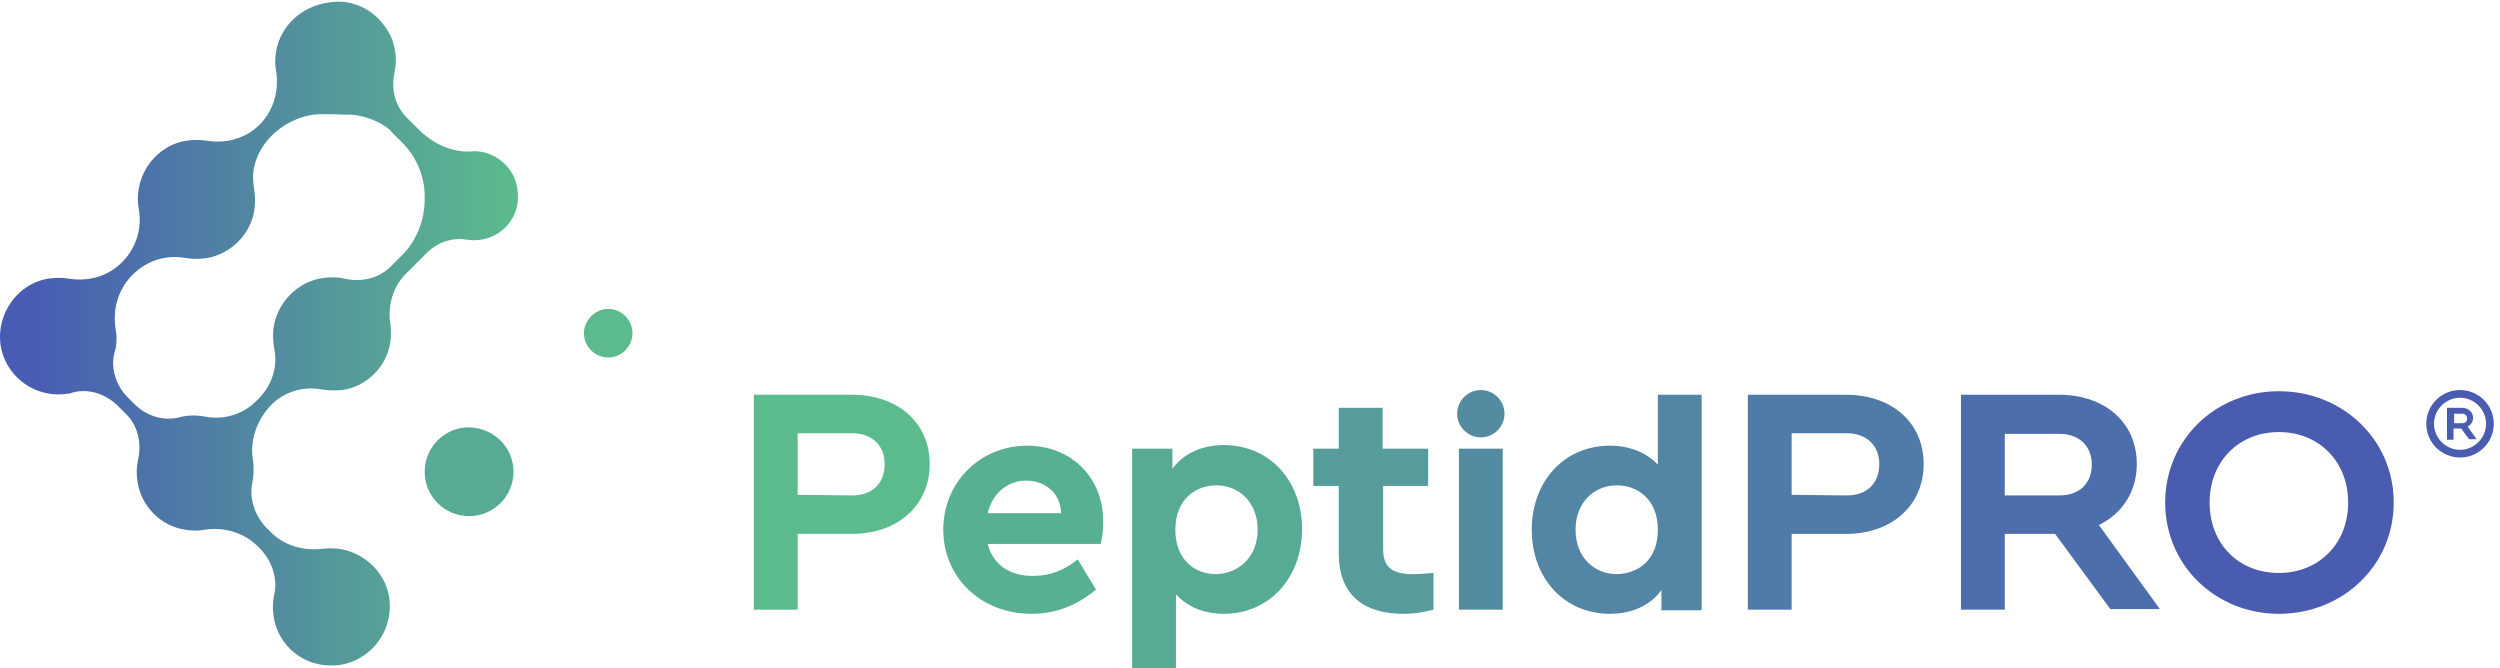
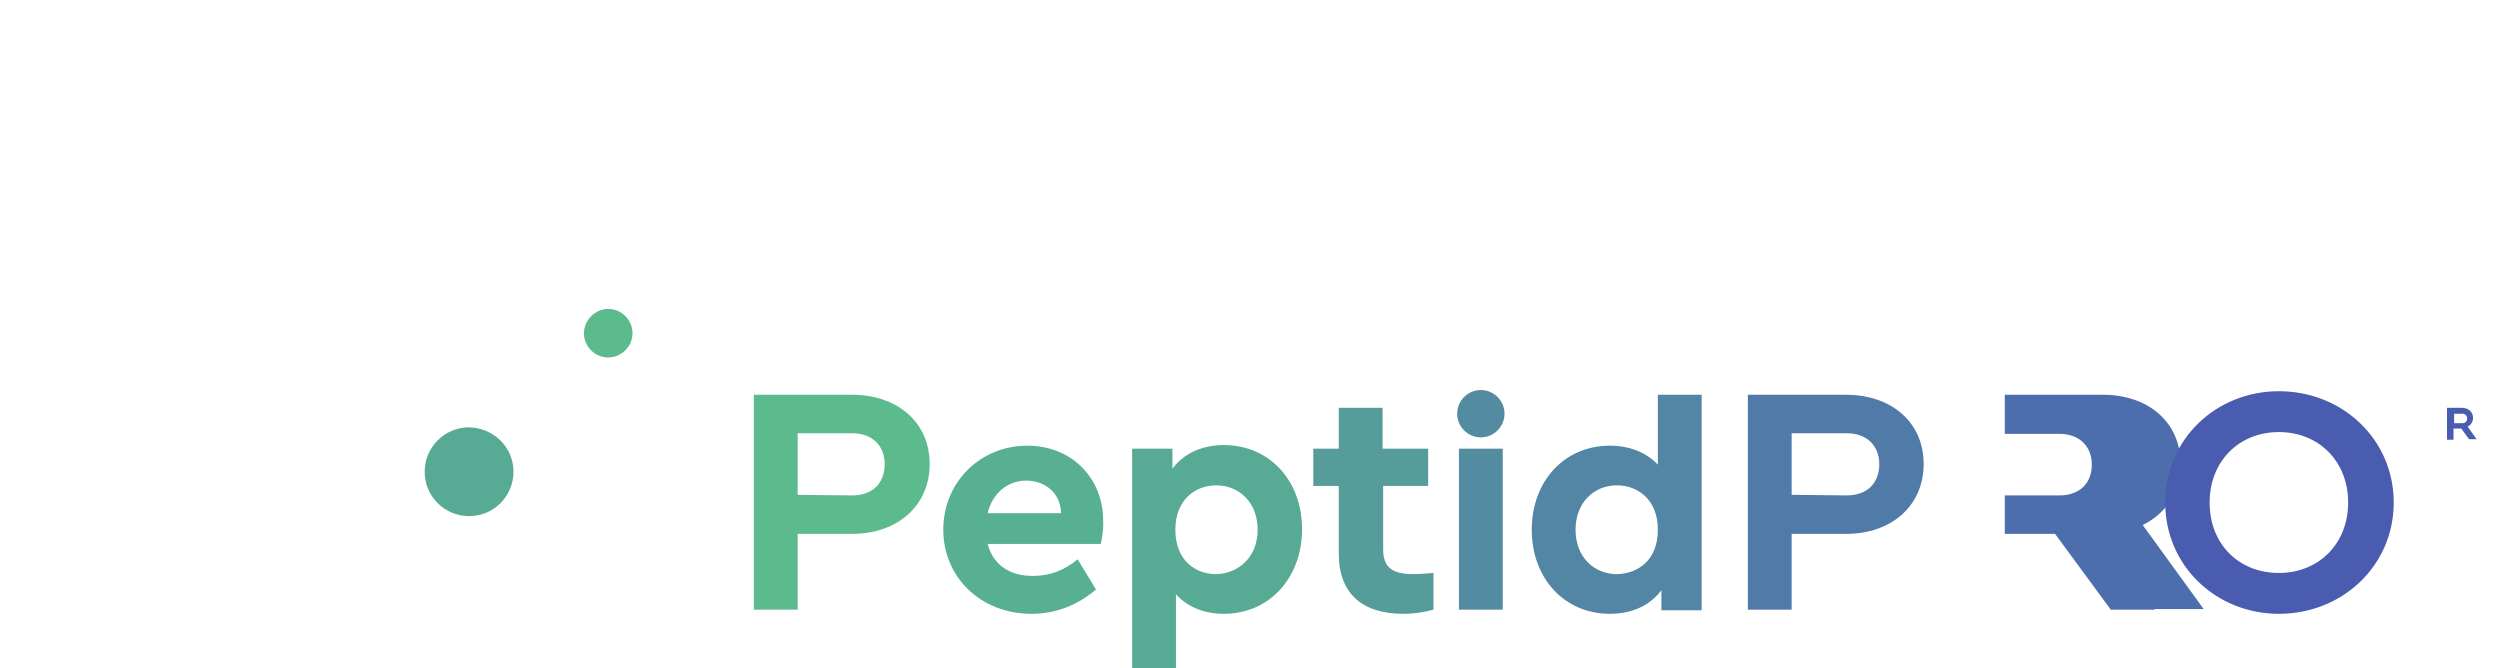
<svg xmlns="http://www.w3.org/2000/svg" height="150.133" width="561.64" xml:space="preserve">
  <defs>
    <linearGradient id="b" spreadMethod="pad" gradientTransform="matrix(866.892 0 0 -866.892 1.392 565.326)" gradientUnits="userSpaceOnUse" y2="0" x2="1" y1="0" x1="0">
      <stop offset="0" style="stop-opacity:1;stop-color:#485cb3" />
      <stop offset=".055" style="stop-opacity:1;stop-color:#485cb3" />
      <stop offset="1" style="stop-opacity:1;stop-color:#5bbb8c" />
    </linearGradient>
    <clipPath id="a" clipPathUnits="userSpaceOnUse">
-       <path d="M466.348 1042c-2-12-2-23 0-33 5-32-3-64-26-89l-1-1c-24-24-56-33-89-28-12 2-24 2-37 0-40-7-72-40-79-81-2-12-2-23 0-34 6-32-4-65-27-89l-1-1c-24-24-56-33-89-28-12 2-24 2-37 0-40-7-72-40-79-82-11-66 47-123 114-112 3 0 5 1 8 2 27 7 56-3 76-23l13-13c21-20 27-50 21-77-3-13-3-25-1-38 6-41 39-75 81-81 12-2 21-2 32 0 32 5 65-4 89-27l4-4c21-21 31-51 25-78-3-13-3-25-1-38 6-41 39-75 81-81 67-11 124 47 114 114-6 40-39 73-80 81-11 2-21 2-31 1-32-4-65 4-89 28l-6 6c-21 21-31 51-25 78 1 6 2 13 2 20 0 5 0 12-1 17-6 34 7 70 32 95 21 21 54 31 84 25 12-2 23-2 35-1 41 6 75 39 81 81 2 13 1 27-1 39-2 27 7 57 28 77l30 30c21 23 47 31 72 27 3 0 7-1 12-1 47 0 83 41 73 90-5 30-30 53-58 59-6 1-13 2-19 1-33-2-65 13-89 37l-14 14c-27 24-33 53-27 82 4 19 3 38-5 59-12 26-33 47-60 56-11 4-21 5-32 5-55-2-95-38-103-84m196-137 17-17c25-25 39-59 38-95 0-37-14-72-40-97l-17-17c-21-21-50-27-78-21-12 3-25 3-38 1-41-6-75-40-82-82-2-13-1-26 1-38 6-30-4-60-25-82l-7-7c-21-21-54-31-84-25-6 1-13 2-20 2-8 0-17-1-24-3-27-7-55 2-75 21l-12 12c-20 20-30 49-23 76 1 2 1 5 2 7 2 12 2 23 0 33-5 32 3 64 26 89l3 3c24 24 57 34 89 28 12-2 24-2 37 0 39 7 72 39 79 79 2 13 2 25 0 37-2 13-3 25 0 38 13 57 70 89 113 89s27-1 52-1c28-2 58-17 68-30z" />
-     </clipPath>
+       </clipPath>
  </defs>
  <path style="fill:#538ca1;fill-opacity:1;fill-rule:nonzero;stroke:none" d="M2541.35 430c0-22-18-40-40-40s-40 18-40 40 18 40 40 40 40-18 40-40" transform="matrix(.133 0 0 -.133 0 150.133)" />
  <path style="fill:#5bbb8c;fill-opacity:1;fill-rule:nonzero;stroke:none" d="M1439.35 292c35 0 55 21 55 53 0 30-20 52-55 52h-92V293l92-1zm-166 170h166c76 0 131-46 131-117 0-70-54-118-131-118h-92V99h-74v363" transform="matrix(.133 0 0 -.133 0 150.133)" />
  <path style="fill:#58b092;fill-opacity:1;fill-rule:nonzero;stroke:none" d="M1668.35 262h124c-1 35-28 55-59 55s-57-21-65-55m191-52h-191c9-35 37-54 76-54 30 0 54 10 76 28l31-51c-31-26-67-41-109-41-86 0-149 62-149 142s62 142 142 142c76 0 128-56 128-126 1-15-2-31-4-40" transform="matrix(.133 0 0 -.133 0 150.133)" />
  <path style="fill:#57aa94;fill-opacity:1;fill-rule:nonzero;stroke:none" d="M2124.35 234c0 46-31 75-70 75-34 0-69-23-69-75s34-75 69-75c38 1 70 29 70 75m75 1c0-82-55-143-132-143-34 0-62 12-81 33V0h-74v371h68v-34c19 26 50 40 87 40 77 0 132-60 132-142" transform="matrix(.133 0 0 -.133 0 150.133)" />
  <path style="fill:#569c9a;fill-opacity:1;fill-rule:nonzero;stroke:none" d="M2421.35 161V99c-15-4-32-7-51-7-67 0-109 32-109 102v114h-43v63h43v69h74v-69h77v-63h-76V201c0-31 16-42 51-42 8 0 20 1 34 2" transform="matrix(.133 0 0 -.133 0 150.133)" />
  <path style="fill:#538ca1;fill-opacity:1;fill-rule:nonzero;stroke:none" d="M2464.35 371h74V99h-74v272" transform="matrix(.133 0 0 -.133 0 150.133)" />
  <path style="fill:#5286a4;fill-opacity:1;fill-rule:nonzero;stroke:none" d="M2800.35 234c0 52-35 75-69 75-39 0-70-29-70-75s31-75 70-75c35 1 69 23 69 75m74 228V98h-68v34c-19-26-50-40-87-40-77 0-132 60-132 142s55 142 132 142c34 0 62-12 81-32v118h74" transform="matrix(.133 0 0 -.133 0 150.133)" />
  <path style="fill:#507aa7;fill-opacity:1;fill-rule:nonzero;stroke:none" d="M3119.35 292c35 0 55 21 55 53 0 30-20 52-55 52h-93V293l93-1zm-167 170h166c76 0 131-46 131-117 0-70-54-118-131-118h-92V99h-74v363" transform="matrix(.133 0 0 -.133 0 150.133)" />
-   <path style="fill:#4d6ead;fill-opacity:1;fill-rule:nonzero;stroke:none" d="M3386.35 292h92c35 0 55 21 55 52 0 30-20 52-55 52h-92zm179-193-94 128h-85V99h-74v363h166c76 0 131-46 131-117 0-47-25-84-64-103l103-142h-83v-1" transform="matrix(.133 0 0 -.133 0 150.133)" />
+   <path style="fill:#4d6ead;fill-opacity:1;fill-rule:nonzero;stroke:none" d="M3386.35 292h92c35 0 55 21 55 52 0 30-20 52-55 52h-92zm179-193-94 128h-85V99v363h166c76 0 131-46 131-117 0-47-25-84-64-103l103-142h-83v-1" transform="matrix(.133 0 0 -.133 0 150.133)" />
  <path style="fill:#4a5cb0;fill-opacity:1;fill-rule:nonzero;stroke:none" d="M3966.35 280c0 70-50 119-117 119-68 0-117-50-117-119 0-70 49-119 117-119 67 0 117 49 117 119m-309 0c0 107 86 188 192 188 107 0 194-81 194-188s-87-188-194-188c-106 0-192 81-192 188M4145.35 414h14c5 0 8 3 8 8 0 4-3 8-8 8h-14zm26-28-14 19h-13v-19h-11v54h25c11 0 19-7 19-17 0-7-4-12-9-15l15-21h-12v-1" transform="matrix(.133 0 0 -.133 0 150.133)" />
-   <path style="fill:#4a5cb0;fill-opacity:1;fill-rule:nonzero;stroke:none" d="M4155.35 457c-24 0-44-20-44-44s20-44 44-44 44 20 44 44-20 44-44 44m0-101c-31 0-57 25-57 57 0 31 25 57 57 57 31 0 57-25 57-57s-26-57-57-57" transform="matrix(.133 0 0 -.133 0 150.133)" />
  <path style="fill:#5bbb8c;fill-opacity:1;fill-rule:nonzero;stroke:none" d="M1068.35 566c0-23-19-41-41-41-23 0-41.002 19-41.002 41s19.002 41 41.002 41c23 0 41-19 41-41" transform="matrix(.133 0 0 -.133 0 150.133)" />
  <path style="fill:#57aa94;fill-opacity:1;fill-rule:nonzero;stroke:none" d="M867.348 332c0-41-33-75-75-75-41 0-75 33-75 75 0 41 33 75 75 75 42-1 75-34 75-75" transform="matrix(.133 0 0 -.133 0 150.133)" />
  <g clip-path="url(#a)" transform="matrix(.133 0 0 -.133 0 150.133)">
    <path style="fill:url(#b);fill-opacity:1;fill-rule:nonzero;stroke:none" d="M466.348 1042c-2-12-2-23 0-33 5-32-3-64-26-89l-1-1c-24-24-56-33-89-28-12 2-24 2-37 0-40-7-72-40-79-81-2-12-2-23 0-34 6-32-4-65-27-89l-1-1c-24-24-56-33-89-28-12 2-24 2-37 0-40-7-72-40-79-82-11-66 47-123 114-112 3 0 5 1 8 2 27 7 56-3 76-23l13-13c21-20 27-50 21-77-3-13-3-25-1-38 6-41 39-75 81-81 12-2 21-2 32 0 32 5 65-4 89-27l4-4c21-21 31-51 25-78-3-13-3-25-1-38 6-41 39-75 81-81 67-11 124 47 114 114-6 40-39 73-80 81-11 2-21 2-31 1-32-4-65 4-89 28l-6 6c-21 21-31 51-25 78 1 6 2 13 2 20 0 5 0 12-1 17-6 34 7 70 32 95 21 21 54 31 84 25 12-2 23-2 35-1 41 6 75 39 81 81 2 13 1 27-1 39-2 27 7 57 28 77l30 30c21 23 47 31 72 27 3 0 7-1 12-1 47 0 83 41 73 90-5 30-30 53-58 59-6 1-13 2-19 1-33-2-65 13-89 37l-14 14c-27 24-33 53-27 82 4 19 3 38-5 59-12 26-33 47-60 56-11 4-21 5-32 5-55-2-95-38-103-84m196-137 17-17c25-25 39-59 38-95 0-37-14-72-40-97l-17-17c-21-21-50-27-78-21-12 3-25 3-38 1-41-6-75-40-82-82-2-13-1-26 1-38 6-30-4-60-25-82l-7-7c-21-21-54-31-84-25-6 1-13 2-20 2-8 0-17-1-24-3-27-7-55 2-75 21l-12 12c-20 20-30 49-23 76 1 2 1 5 2 7 2 12 2 23 0 33-5 32 3 64 26 89l3 3c24 24 57 34 89 28 12-2 24-2 37 0 39 7 72 39 79 79 2 13 2 25 0 37-2 13-3 25 0 38 13 57 70 89 113 89s27-1 52-1c28-2 58-17 68-30" />
  </g>
</svg>